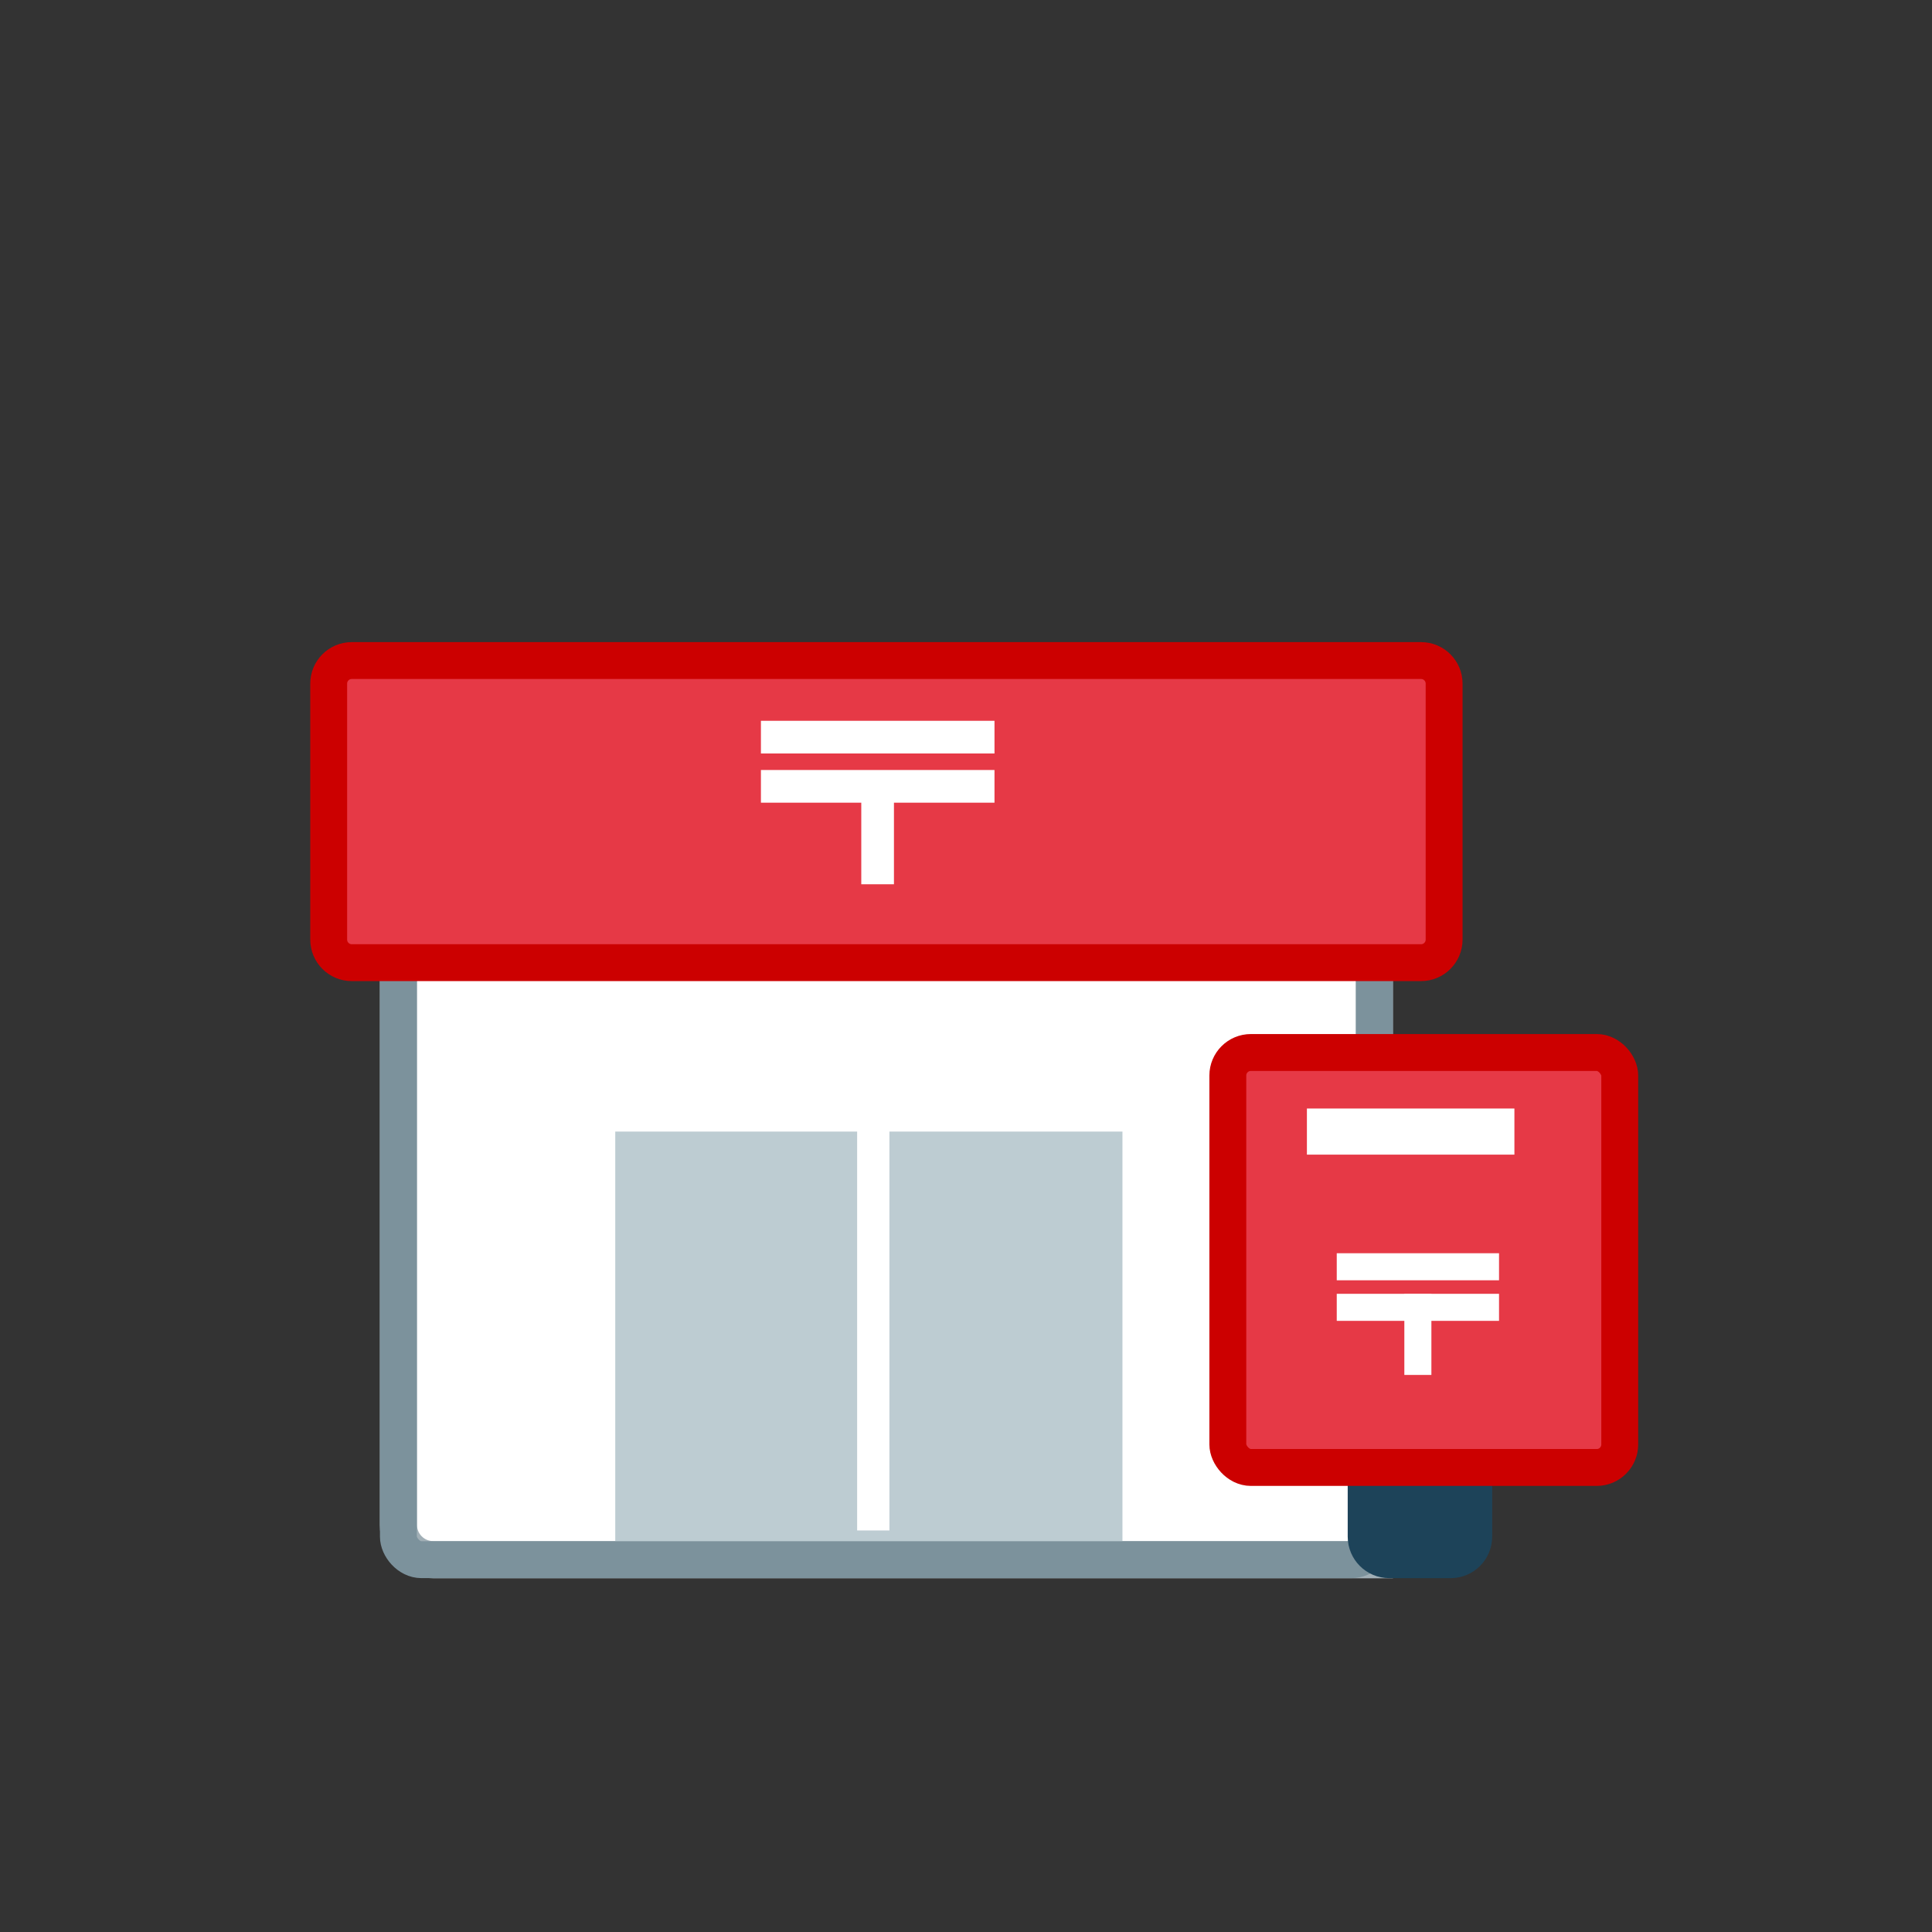
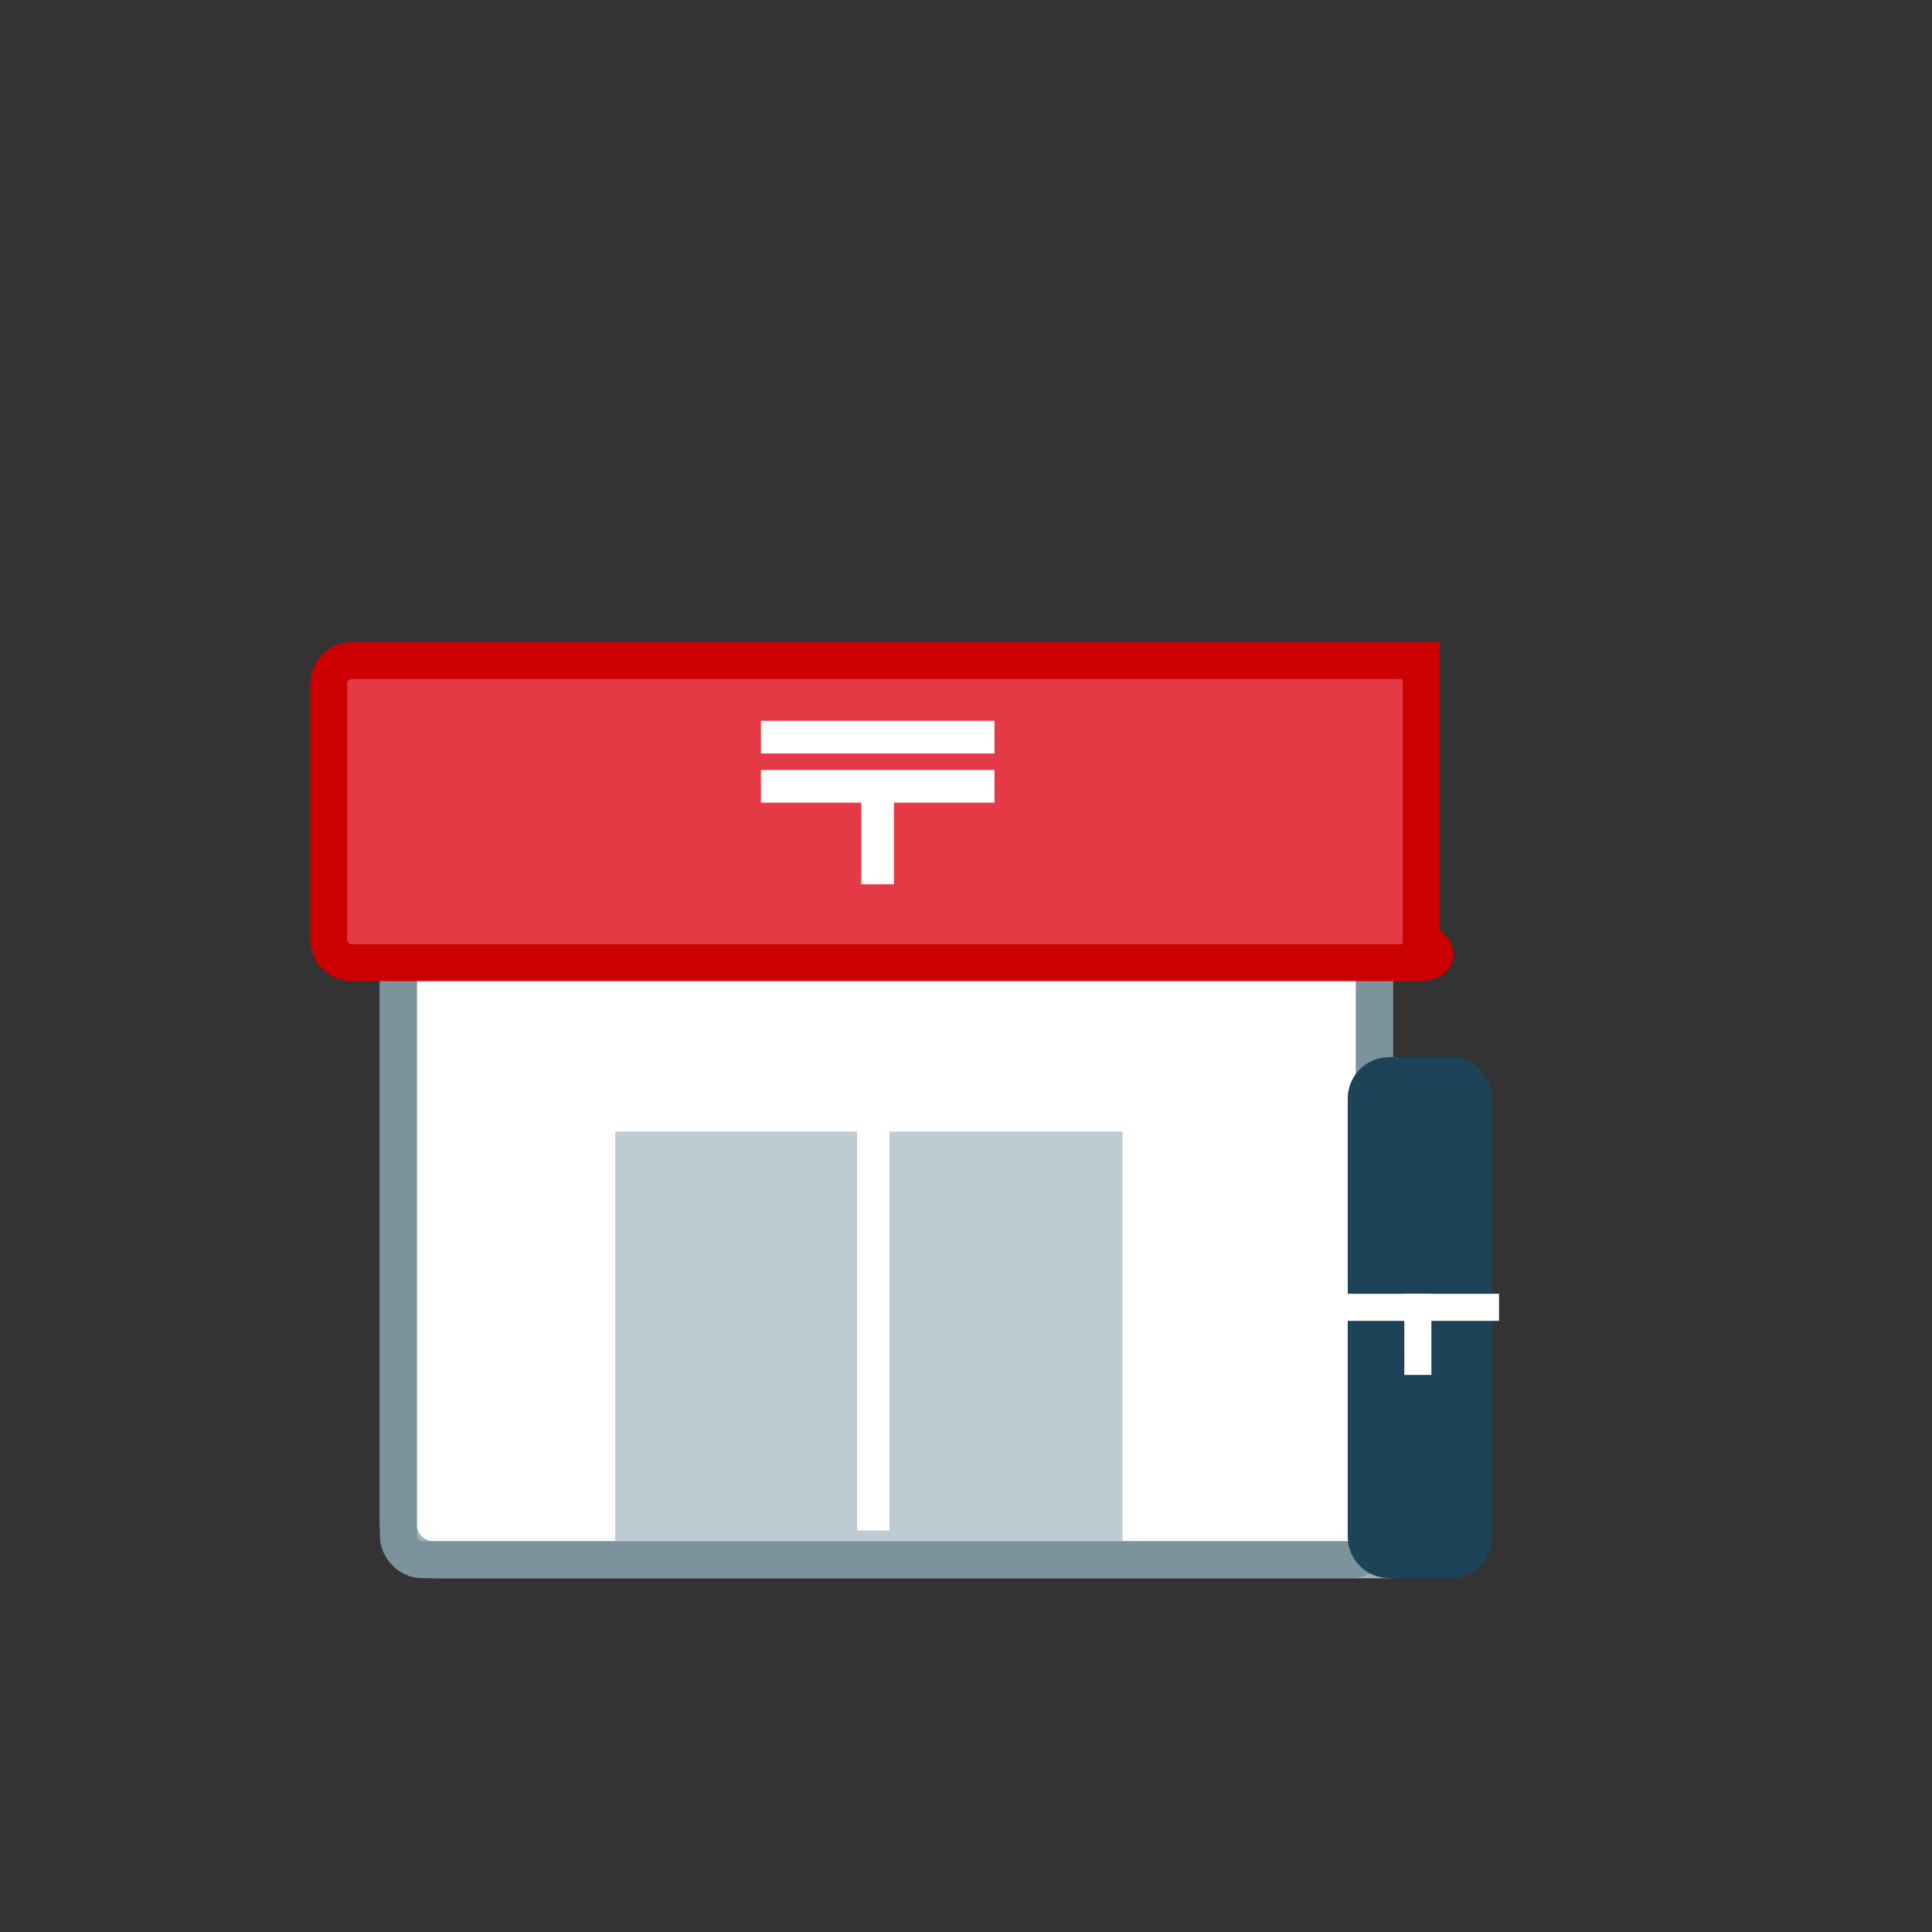
<svg xmlns="http://www.w3.org/2000/svg" width="150" height="150" viewBox="0 0 150 150" fill="none">
  <rect x="0" y="0" width="150" height="150" fill="#333333" stroke="none" />
  <path d="M30.931 63.569C30.931 62.074 32.143 60.862 33.638 60.862H104.001C105.496 60.862 106.708 62.074 106.708 63.569V121.095H33.638C32.143 121.095 30.931 119.883 30.931 118.388V63.569Z" fill="white" stroke="#A1AFB6" stroke-width="2.887" />
  <rect x="87.147" y="87.856" width="32.219" height="39.379" transform="rotate(90 87.147 87.856)" fill="#BDCCD2" />
  <path d="M67.801 84.545L67.801 118.825" stroke="white" stroke-width="2.506" />
  <rect x="30.931" y="60.862" width="75.776" height="60.232" rx="1.79" stroke="#7C929C" stroke-width="2.864" />
-   <path d="M25.52 53.076C25.52 52.087 26.321 51.286 27.31 51.286H110.331C111.32 51.286 112.121 52.087 112.121 53.076V72.951C112.121 73.939 111.32 74.741 110.331 74.741H27.31C26.321 74.741 25.52 73.939 25.52 72.951L25.52 53.076Z" fill="#E63946" stroke="#CC0000" stroke-width="2.864" />
+   <path d="M25.52 53.076C25.52 52.087 26.321 51.286 27.31 51.286H110.331V72.951C112.121 73.939 111.32 74.741 110.331 74.741H27.31C26.321 74.741 25.52 73.939 25.52 72.951L25.52 53.076Z" fill="#E63946" stroke="#CC0000" stroke-width="2.864" />
  <path d="M77.212 55.963H59.078V58.5H77.212V55.963Z" fill="white" />
  <path d="M77.212 59.783H59.078V62.32H66.869V68.654H69.406V62.32H77.212V59.783Z" fill="white" />
  <path d="M106.068 85.295C106.068 84.306 106.869 83.505 107.857 83.505H112.631C113.619 83.505 114.421 84.306 114.421 85.295V119.304C114.421 120.293 113.619 121.094 112.631 121.094H107.857C106.869 121.094 106.068 120.293 106.068 119.304V85.295Z" fill="#1D4359" stroke="#1D4359" stroke-width="2.864" />
-   <rect x="95.328" y="81.715" width="30.429" height="32.219" rx="1.79" fill="#E63946" stroke="#CC0000" stroke-width="2.864" stroke-linejoin="round" />
-   <path d="M116.384 97.301H103.785V99.401H116.384V97.301Z" fill="white" />
  <path d="M116.384 100.451H103.785V102.551H116.384V100.451Z" fill="white" />
  <path d="M111.133 100.451H109.033V106.75H111.133V100.451Z" fill="white" />
-   <rect x="101.468" y="86.065" width="16.11" height="3.58" fill="white" />
</svg>